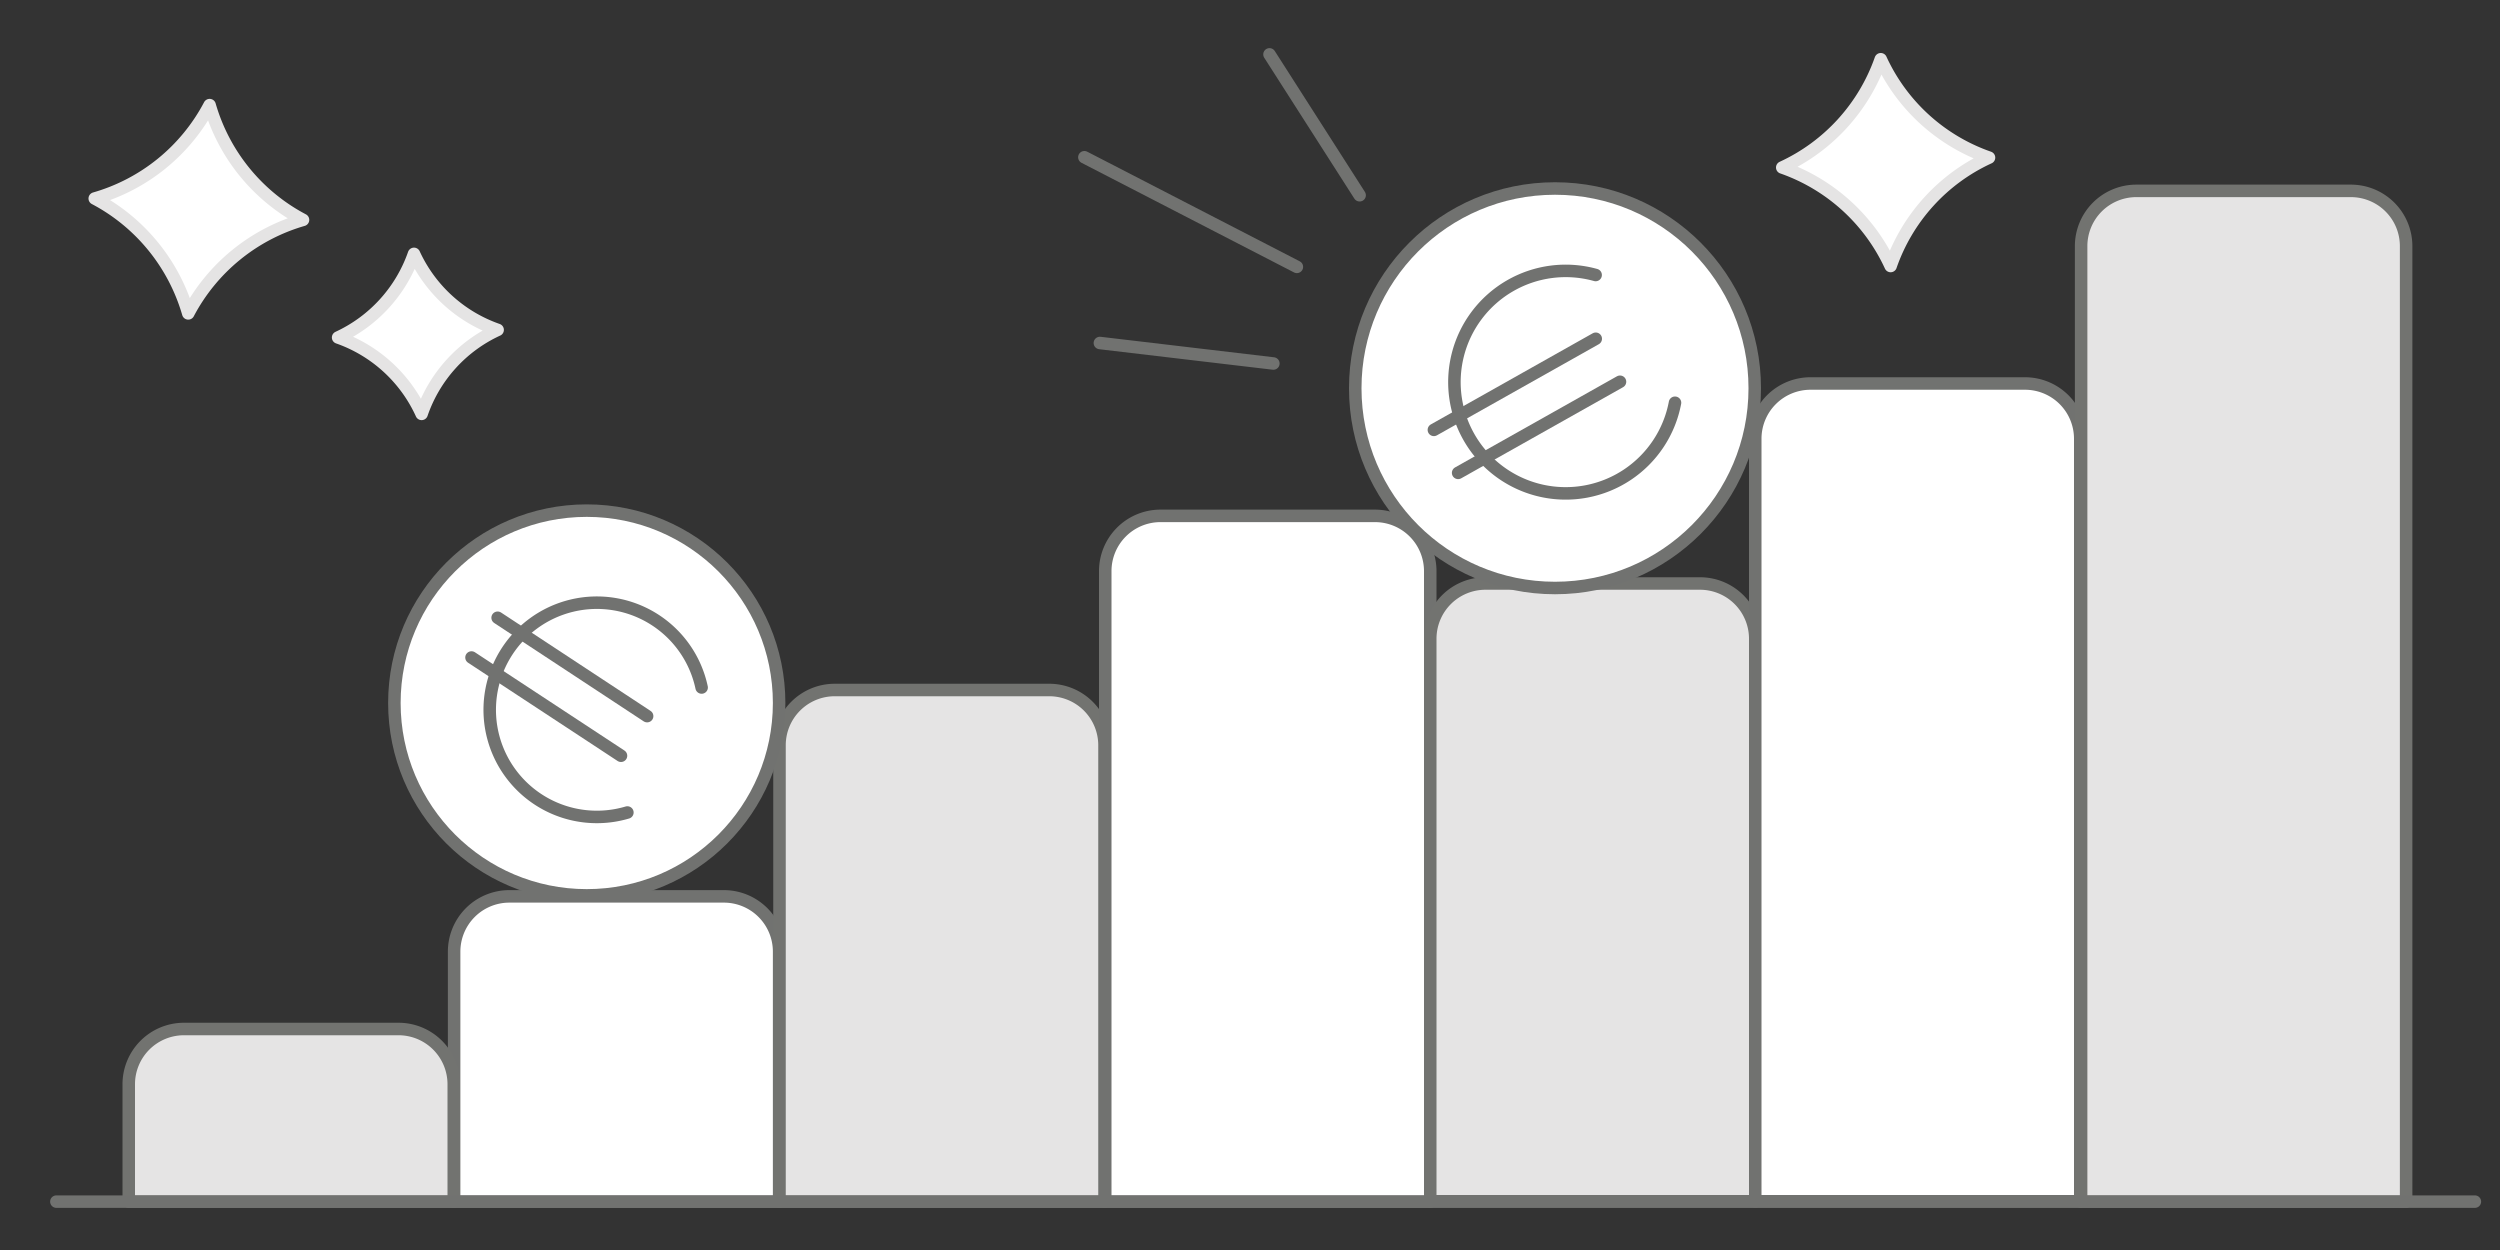
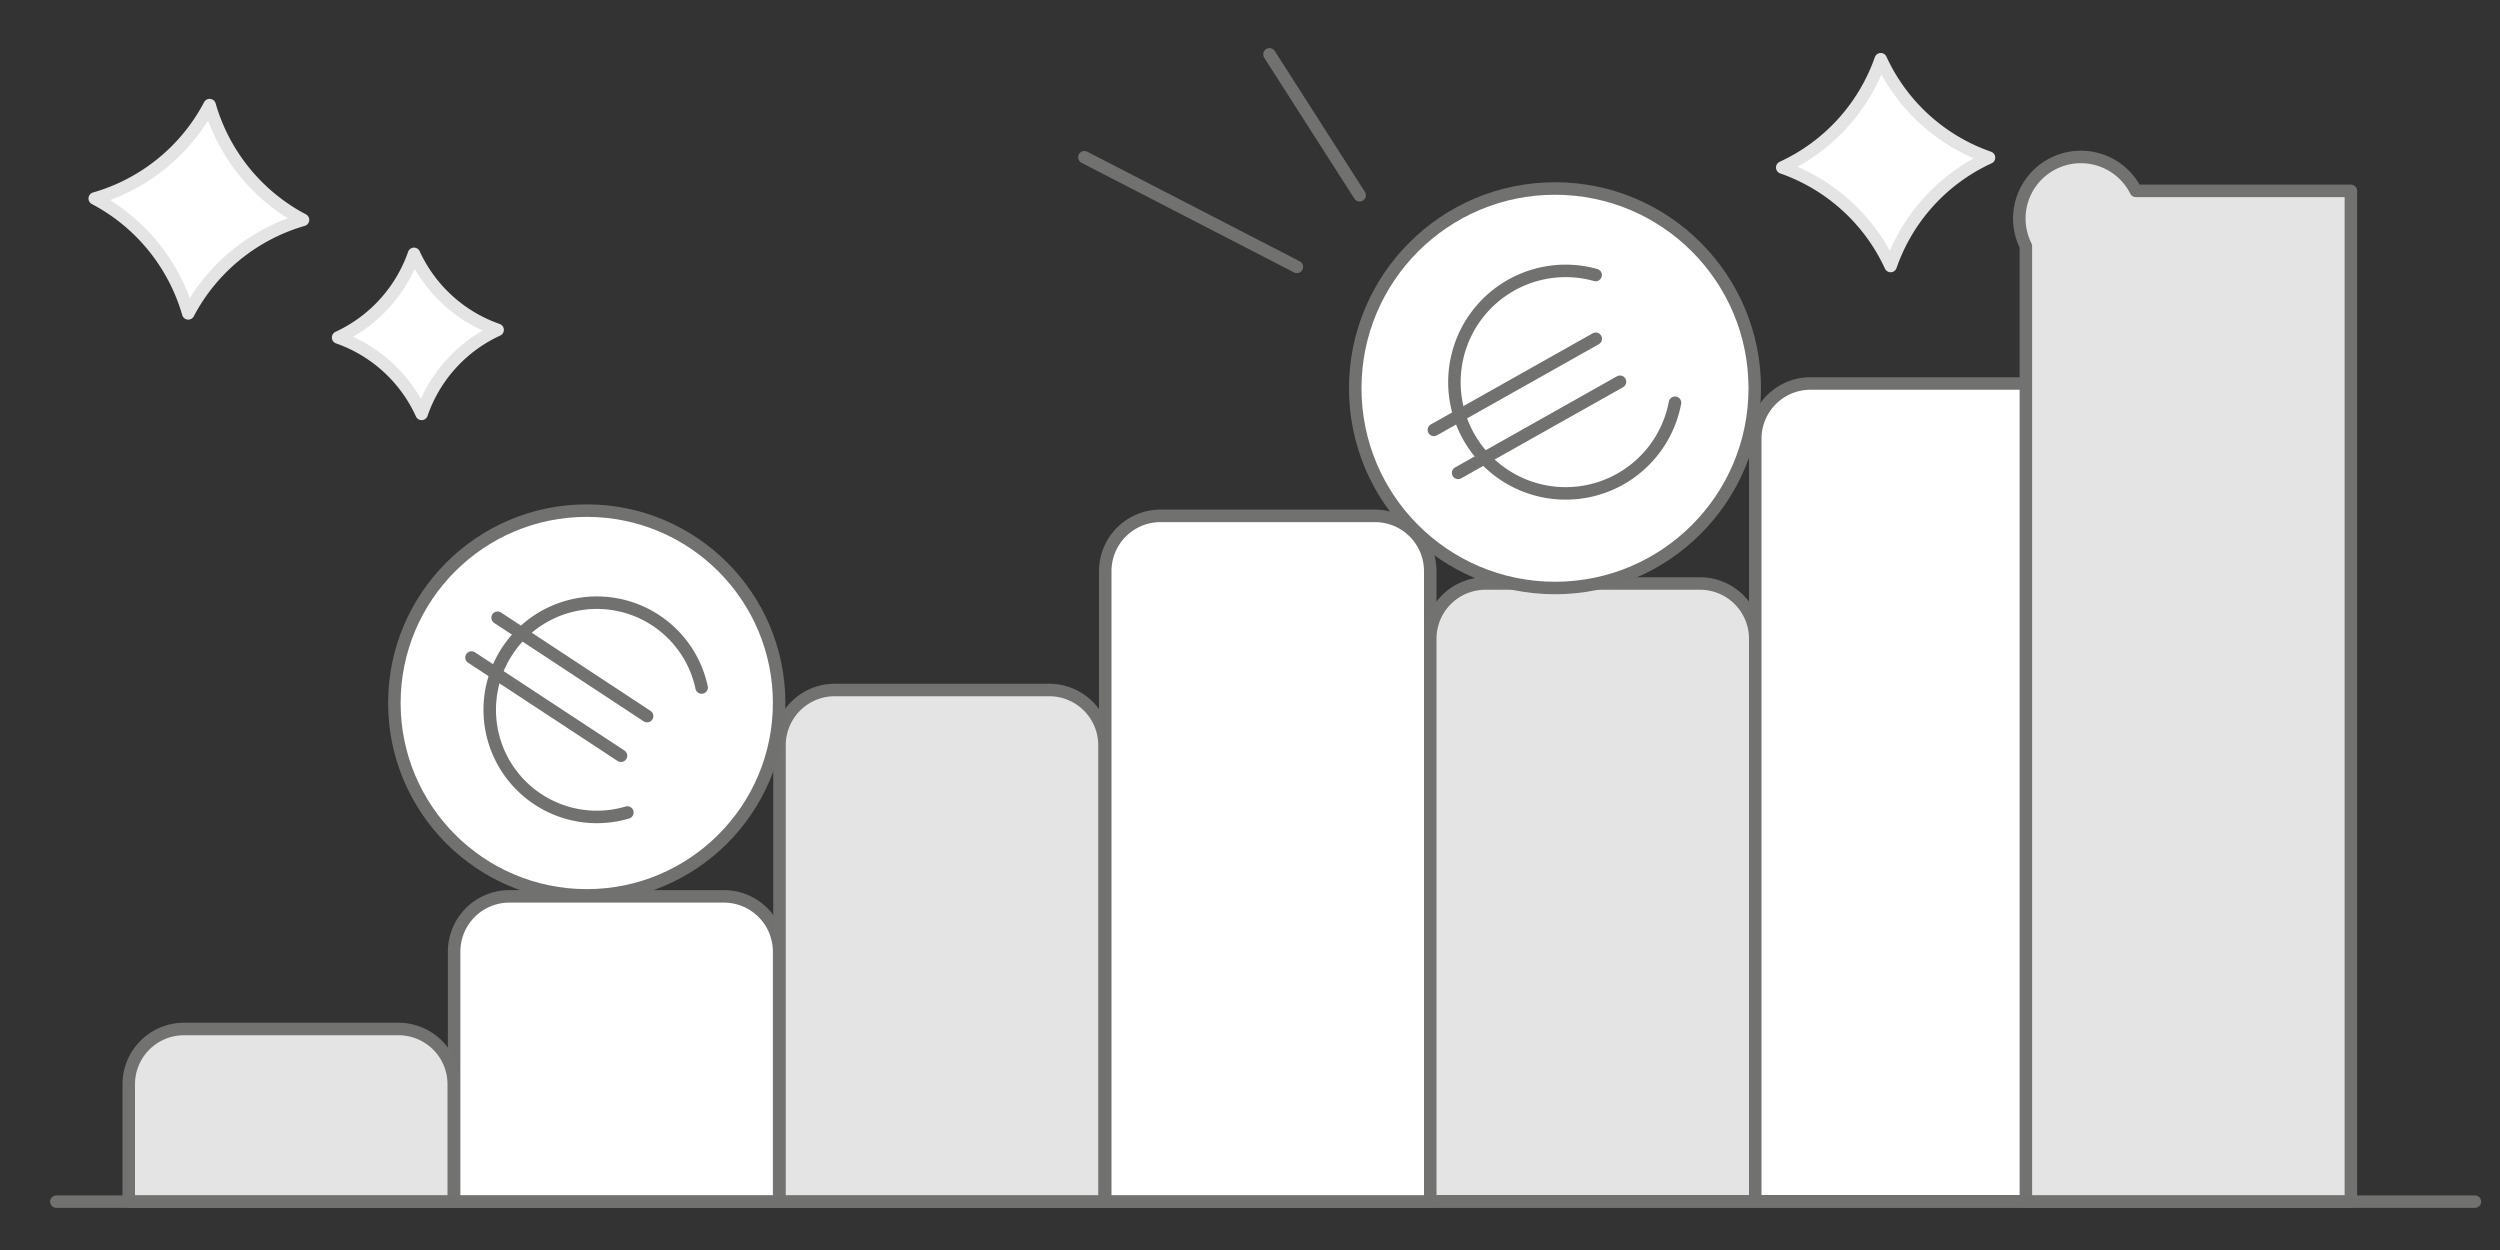
<svg xmlns="http://www.w3.org/2000/svg" id="Livello_1" data-name="Livello 1" viewBox="0 0 200 100">
  <rect x="0" y="0" width="200" height="100" fill="#333333" stroke="none" />
  <defs>
    <style>.cls-1,.cls-3{fill:#fff;}.cls-1{stroke:#717270;}.cls-1,.cls-2,.cls-3{stroke-linecap:round;stroke-linejoin:round;}.cls-2{fill:#e5e4e4;stroke:#727370;}.cls-3{stroke:#e5e4e4;}</style>
  </defs>
  <path class="cls-1" d="M40.71,71.71h17.2a4.42,4.42,0,0,1,4.42,4.42v20a0,0,0,0,1,0,0h-26a0,0,0,0,1,0,0v-20A4.42,4.42,0,0,1,40.71,71.71Z" />
  <path class="cls-2" d="M14.68,82.32h17.2a4.42,4.42,0,0,1,4.42,4.42v9.39a0,0,0,0,1,0,0h-26a0,0,0,0,1,0,0V86.73A4.42,4.42,0,0,1,14.68,82.32Z" />
  <path class="cls-2" d="M66.74,55.2h17.2a4.42,4.42,0,0,1,4.42,4.42V96.13a0,0,0,0,1,0,0h-26a0,0,0,0,1,0,0V59.62A4.42,4.42,0,0,1,66.74,55.2Z" />
  <path class="cls-1" d="M92.78,41.27H110a4.42,4.42,0,0,1,4.42,4.42V96.13a0,0,0,0,1,0,0h-26a0,0,0,0,1,0,0V45.69A4.42,4.42,0,0,1,92.78,41.27Z" />
  <path class="cls-2" d="M118.81,46.68H136a4.42,4.42,0,0,1,4.42,4.42v45a0,0,0,0,1,0,0h-26a0,0,0,0,1,0,0v-45A4.42,4.42,0,0,1,118.81,46.68Z" />
  <path class="cls-1" d="M144.84,30.68H162a4.42,4.42,0,0,1,4.42,4.42v61a0,0,0,0,1,0,0h-26a0,0,0,0,1,0,0v-61A4.42,4.42,0,0,1,144.84,30.68Z" />
-   <path class="cls-2" d="M170.87,15.27h17.2a4.42,4.42,0,0,1,4.42,4.42V96.13a0,0,0,0,1,0,0h-26a0,0,0,0,1,0,0V19.69A4.42,4.42,0,0,1,170.87,15.27Z" />
+   <path class="cls-2" d="M170.87,15.27h17.2V96.13a0,0,0,0,1,0,0h-26a0,0,0,0,1,0,0V19.69A4.42,4.42,0,0,1,170.87,15.27Z" />
  <circle class="cls-1" cx="124.4" cy="31.06" r="15.98" />
  <path class="cls-1" d="M127.65,22A8.9,8.9,0,1,0,134,32.22" />
  <line class="cls-1" x1="116.65" y1="37.83" x2="129.6" y2="30.54" />
  <line class="cls-1" x1="114.71" y1="34.39" x2="127.66" y2="27.1" />
  <circle class="cls-1" cx="46.94" cy="56.24" r="15.39" />
  <path class="cls-1" d="M56.13,55a8.57,8.57,0,1,0-5.94,10" />
  <line class="cls-1" x1="37.72" y1="52.6" x2="49.68" y2="60.46" />
  <line class="cls-1" x1="39.81" y1="49.42" x2="51.77" y2="57.29" />
  <line class="cls-1" x1="197.99" y1="96.13" x2="4.51" y2="96.13" />
-   <line class="cls-1" x1="87.99" y1="27.44" x2="101.87" y2="29.08" />
  <line class="cls-1" x1="108.77" y1="15.62" x2="101.56" y2="4.35" />
  <line class="cls-1" x1="86.75" y1="12.58" x2="103.75" y2="21.35" />
  <path class="cls-3" d="M33.73,33.11A11.53,11.53,0,0,0,27.05,27a11.57,11.57,0,0,0,6.07-6.69,11.55,11.55,0,0,0,6.69,6.08A11.52,11.52,0,0,0,33.73,33.11Z" />
  <path class="cls-3" d="M151.25,21.28a15,15,0,0,0-8.67-7.88,15,15,0,0,0,7.88-8.66,14.92,14.92,0,0,0,8.66,7.87A14.91,14.91,0,0,0,151.25,21.28Z" />
  <path class="cls-3" d="M15.06,25.07a15.14,15.14,0,0,0-7.48-9.19,15.09,15.09,0,0,0,9.19-7.47,15.1,15.1,0,0,0,7.47,9.18A15.12,15.12,0,0,0,15.06,25.07Z" />
</svg>